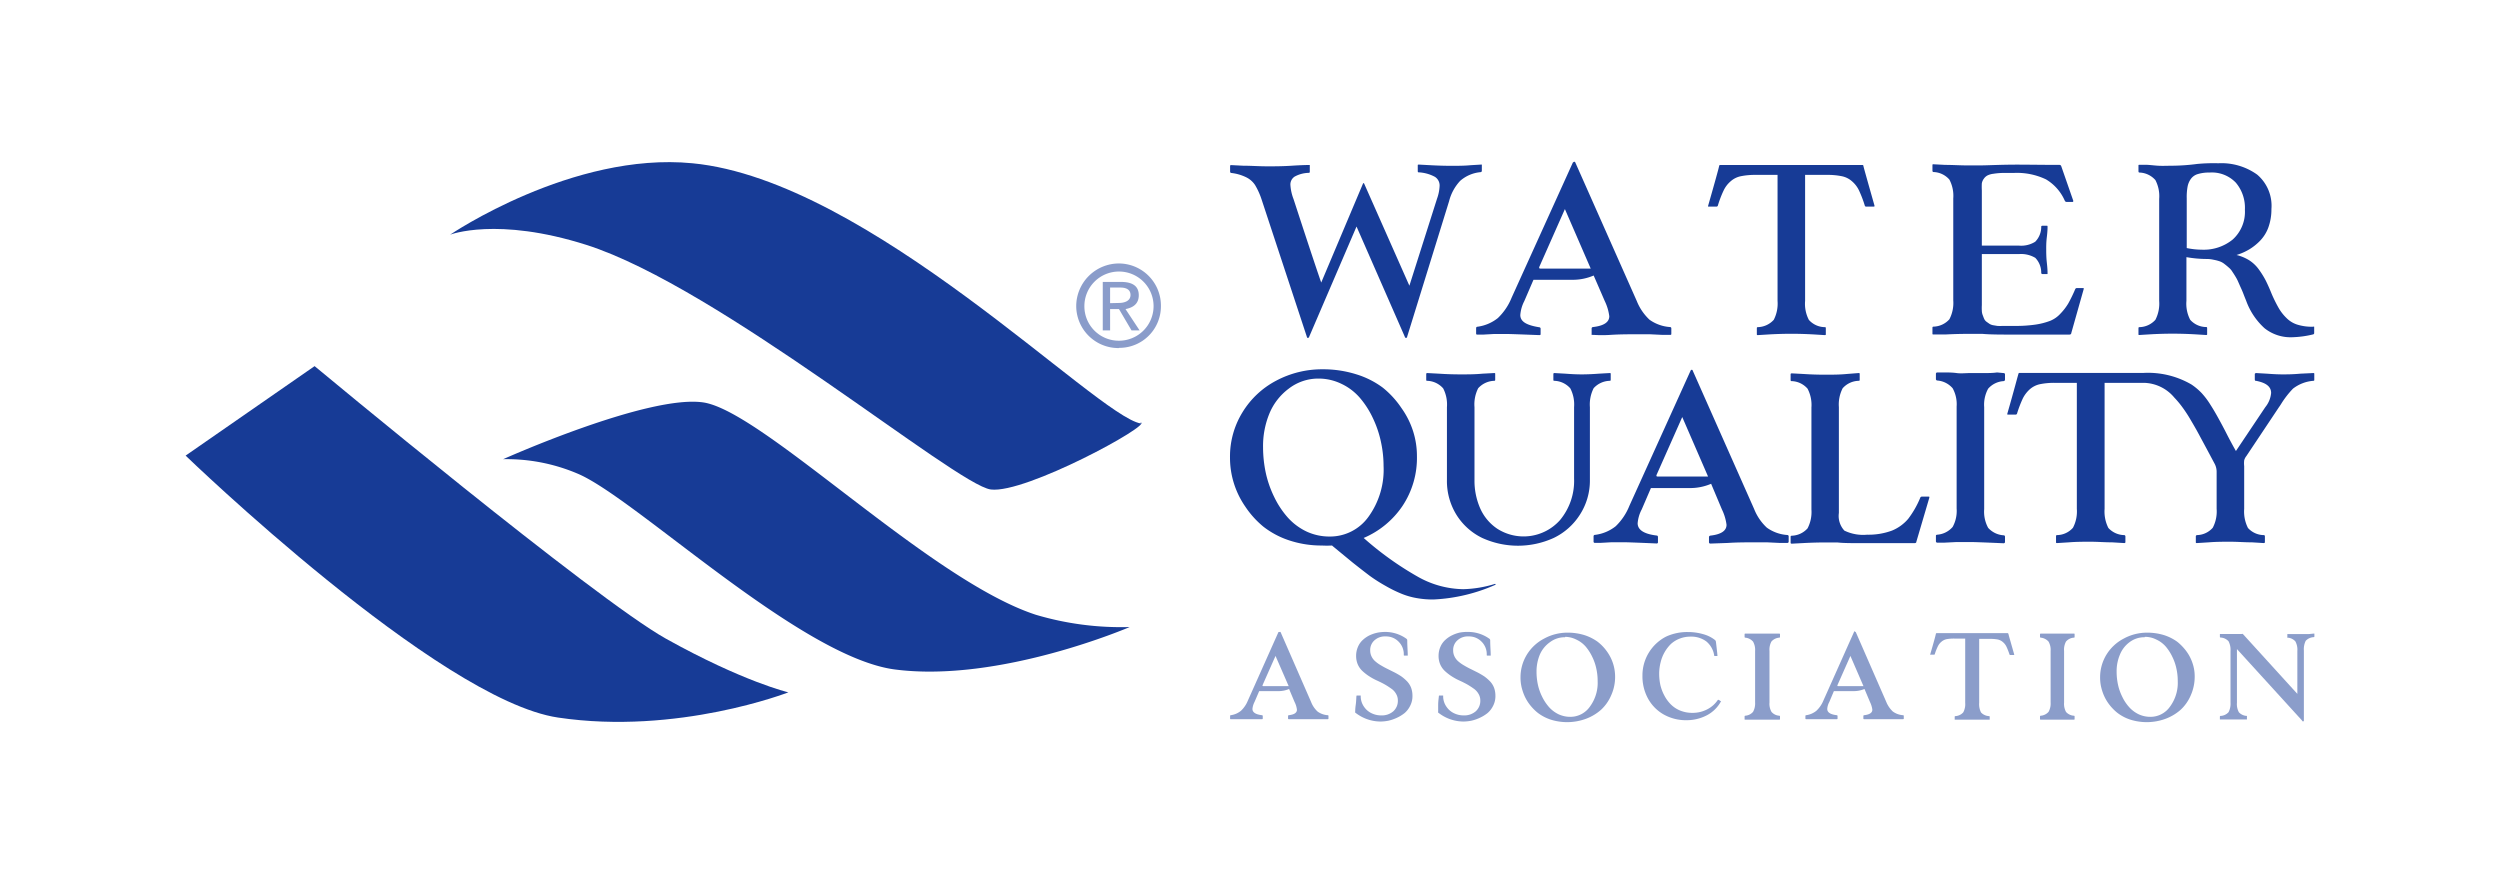
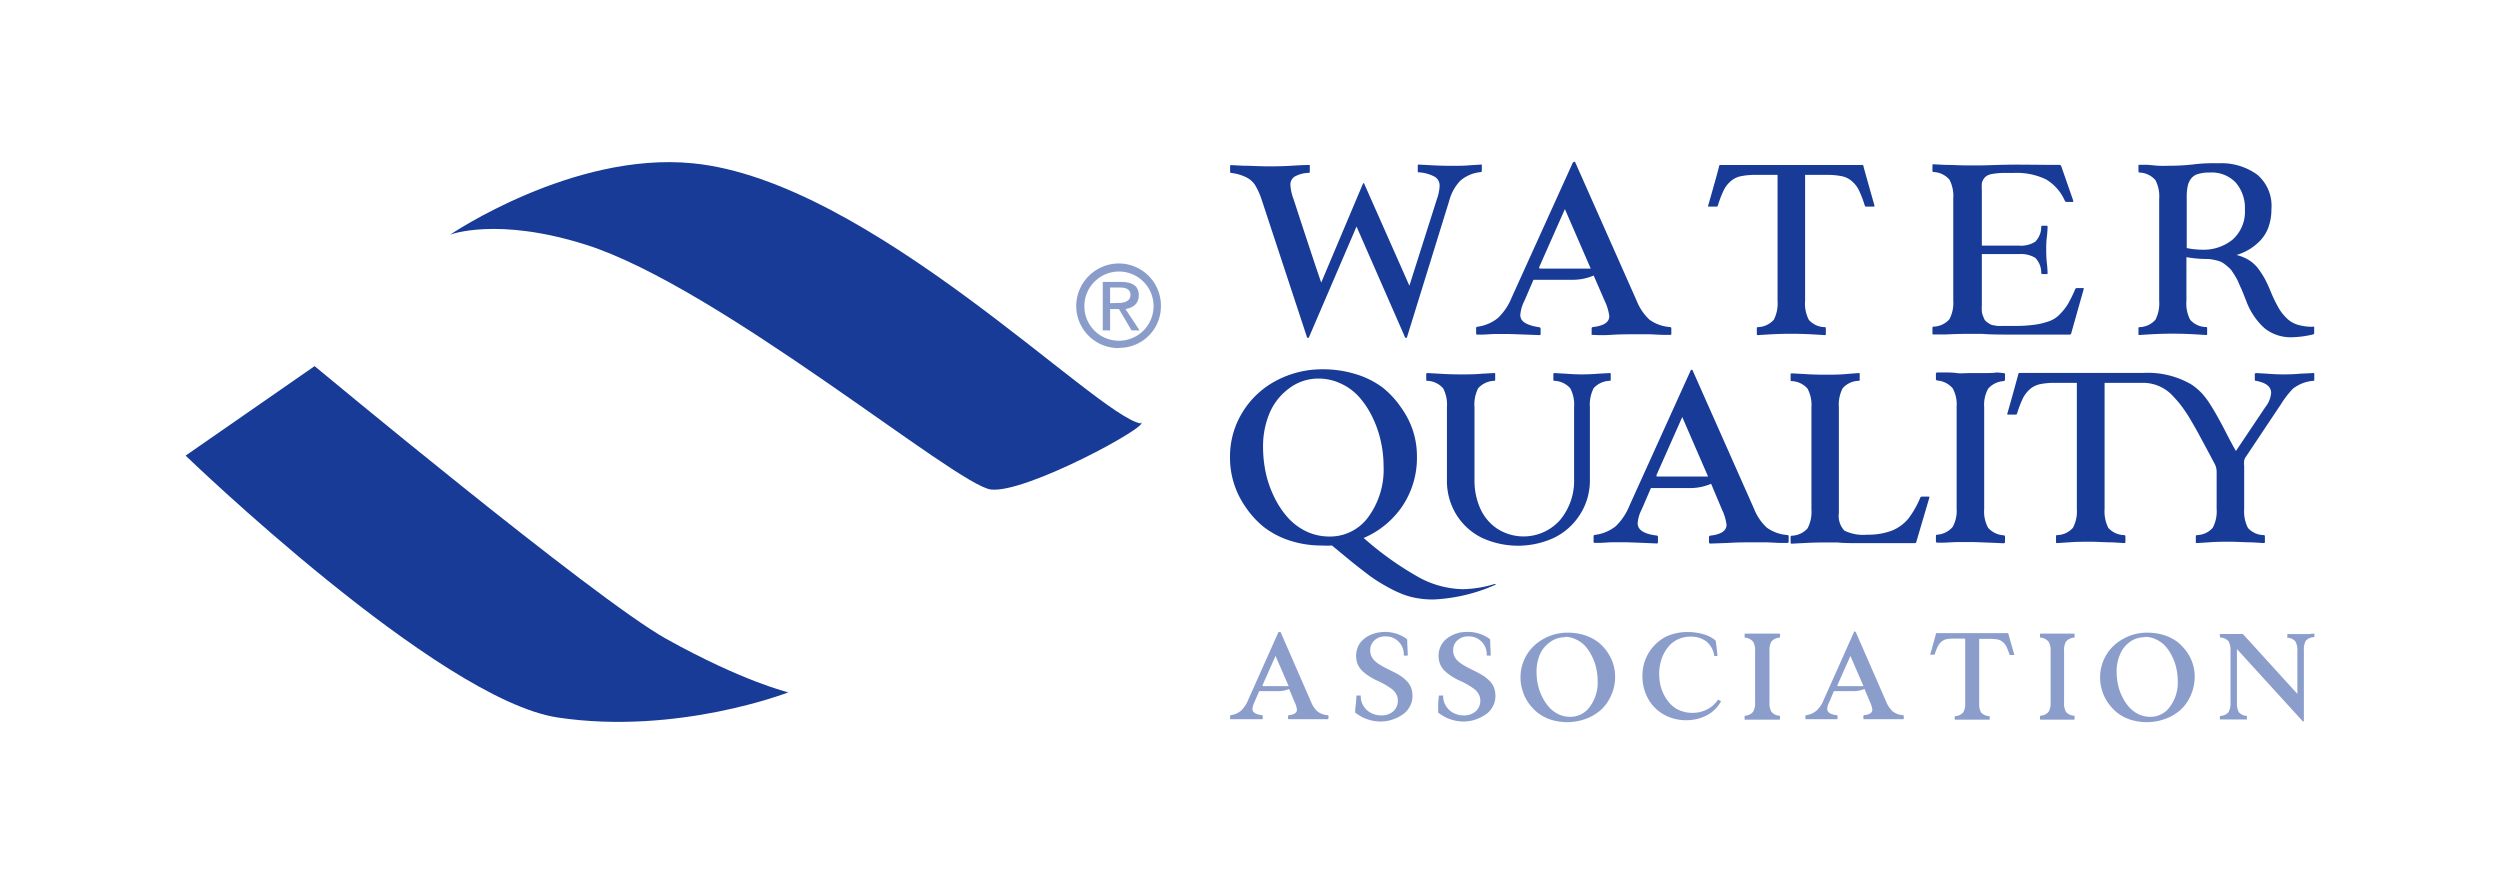
<svg xmlns="http://www.w3.org/2000/svg" id="Capa_1" data-name="Capa 1" viewBox="0 0 245 87">
  <defs>
    <style>.cls-1,.cls-3{fill:#173b96;}.cls-2,.cls-3{opacity:0.5;isolation:isolate;}.cls-3{fill-rule:evenodd;}</style>
  </defs>
  <title>cp-impulse-certificado-wqa</title>
  <path class="cls-1" d="M18.19,44.65l12.64-8.77S58.21,58.65,65.26,62.59c7.57,4.22,12,5.26,12,5.26s-10.85,4.22-22.58,2.47S18.19,44.65,18.19,44.65" />
  <path class="cls-1" d="M111.79,41.4c1.17.2-11.28,7-14.69,6.57S70.49,28.15,57.47,24c-8.78-2.79-13.36-1-13.36-1s12-8.15,23.75-7c17.32,1.66,39.57,24.76,43.93,25.5" />
-   <path class="cls-1" d="M49.31,45S63.64,38.58,69,39.45c5.91,1,22.12,17.42,32.52,20.8a29.37,29.37,0,0,0,9.19,1.2s-12.73,5.49-23,4.16c-9.29-1.2-25.5-16.86-31.12-19.2A17.76,17.76,0,0,0,49.31,45" />
  <g class="cls-2">
    <path class="cls-1" d="M125.43,61.93s0,0,.06,0l3,6.87a2.51,2.51,0,0,0,.63.93,1.92,1.92,0,0,0,1,.36s.07,0,.07.07v.26s0,.06-.07.06h-.35l-.63,0h-.8l-1.19,0-.85,0s-.07,0-.07-.06v-.25a.08.08,0,0,1,.07-.08c.54-.06.8-.24.8-.54a2.2,2.2,0,0,0-.23-.75l-.54-1.28a2.63,2.63,0,0,1-1,.21H123.4l-.46,1.07a1.81,1.81,0,0,0-.2.68c0,.33.32.54.94.61a.08.08,0,0,1,.07.08v.25s0,.06-.07.06l-1.62,0h-.61l-.55,0h-.28c-.05,0-.07,0-.07-.06v-.26a.07.07,0,0,1,.06-.07,2,2,0,0,0,1-.43,2.82,2.82,0,0,0,.68-1l3-6.72S125.41,61.93,125.43,61.93ZM125,64.28l-1.28,2.89s0,.07.07.07h2.5Z" />
    <path class="cls-1" d="M135.72,61.93a3.56,3.56,0,0,1,2.1.66.2.2,0,0,1,.09.15c0,.58.05,1.08.05,1.51a0,0,0,0,1,0,0h-.34s-.05,0-.05-.06a1.73,1.73,0,0,0-.52-1.32,1.7,1.7,0,0,0-1.26-.5,1.51,1.51,0,0,0-1.09.38,1.26,1.26,0,0,0-.42,1,1.33,1.33,0,0,0,.14.6,1.5,1.5,0,0,0,.38.48,3.46,3.46,0,0,0,.56.39c.2.12.42.24.65.35l.68.34a7.16,7.16,0,0,1,.66.39,4.3,4.3,0,0,1,.55.48,1.92,1.92,0,0,1,.38.6,2.21,2.21,0,0,1,.14.78,2.05,2.05,0,0,1-.22,1,2.22,2.22,0,0,1-.55.72,3.68,3.68,0,0,1-.77.47,4,4,0,0,1-.82.28,4.29,4.29,0,0,1-.77.08,4,4,0,0,1-2.48-.88.12.12,0,0,1,0-.1c0-.08,0-.29.05-.64s.05-.64.07-.87c0,0,0-.06.05-.06h.37s0,0,0,.08a1.77,1.77,0,0,0,.31,1,1.85,1.85,0,0,0,.76.66,2.15,2.15,0,0,0,.94.21,1.71,1.71,0,0,0,1.18-.4,1.37,1.37,0,0,0,.45-1.07,1.25,1.25,0,0,0-.18-.65,1.47,1.47,0,0,0-.46-.5,7.35,7.35,0,0,0-.65-.42c-.25-.14-.5-.26-.76-.38a5.56,5.56,0,0,1-.75-.41,4.84,4.84,0,0,1-.65-.5,2,2,0,0,1-.47-.65,2.11,2.11,0,0,1-.17-.85,2.18,2.18,0,0,1,.18-.89,1.93,1.93,0,0,1,.47-.67,2.74,2.74,0,0,1,.67-.46A3.63,3.63,0,0,1,135,62,4.11,4.11,0,0,1,135.72,61.93Z" />
    <path class="cls-1" d="M143.85,61.93a3.56,3.56,0,0,1,2.1.66.2.2,0,0,1,.09.15c0,.58.05,1.08.05,1.51a0,0,0,0,1,0,0h-.34s-.05,0-.05-.06a1.73,1.73,0,0,0-.52-1.32,1.7,1.7,0,0,0-1.26-.5,1.51,1.51,0,0,0-1.09.38,1.26,1.26,0,0,0-.42,1,1.33,1.33,0,0,0,.14.6,1.5,1.5,0,0,0,.38.48,3.46,3.46,0,0,0,.56.39c.2.12.42.24.65.35l.68.34a7.16,7.16,0,0,1,.66.39,4.3,4.3,0,0,1,.55.48,1.92,1.92,0,0,1,.38.6,2.21,2.21,0,0,1,.14.78,2.05,2.05,0,0,1-.22,1,2.22,2.22,0,0,1-.55.72,3.68,3.68,0,0,1-.77.47,4,4,0,0,1-.82.28,4.29,4.29,0,0,1-.77.08,4,4,0,0,1-2.48-.88.12.12,0,0,1,0-.1c0-.08,0-.29,0-.64s.05-.64.07-.87c0,0,0-.06.05-.06h.37s0,0,0,.08a1.77,1.77,0,0,0,.31,1,1.85,1.85,0,0,0,.76.66,2.15,2.15,0,0,0,.94.21,1.71,1.71,0,0,0,1.18-.4,1.37,1.37,0,0,0,.45-1.07,1.25,1.25,0,0,0-.18-.65,1.57,1.57,0,0,0-.46-.5,7.35,7.35,0,0,0-.65-.42c-.25-.14-.5-.26-.76-.38a5.56,5.56,0,0,1-.75-.41,4.84,4.84,0,0,1-.65-.5,2,2,0,0,1-.47-.65,2.11,2.11,0,0,1-.17-.85,2.18,2.18,0,0,1,.18-.89,1.93,1.93,0,0,1,.47-.67,2.74,2.74,0,0,1,.67-.46,3.63,3.63,0,0,1,.76-.27A4.11,4.11,0,0,1,143.85,61.93Z" />
    <path class="cls-1" d="M153.6,62a5.57,5.57,0,0,1,1.67.24,4.59,4.59,0,0,1,1.31.66,4.5,4.5,0,0,1,.94,1,4.2,4.2,0,0,1,.76,2.38,4.35,4.35,0,0,1-.38,1.85,4.14,4.14,0,0,1-1,1.43,4.7,4.7,0,0,1-1.5.89,5.35,5.35,0,0,1-3.44.07,4.33,4.33,0,0,1-1.28-.68,4.79,4.79,0,0,1-.92-1,4.31,4.31,0,0,1-.56-1.19,4.12,4.12,0,0,1-.19-1.25,4.24,4.24,0,0,1,.62-2.24,4.31,4.31,0,0,1,1.68-1.57A4.76,4.76,0,0,1,153.6,62Zm-.22.45a2.41,2.41,0,0,0-1.48.48,2.9,2.9,0,0,0-1,1.23,4.31,4.31,0,0,0-.32,1.66,6,6,0,0,0,.13,1.26,5,5,0,0,0,.42,1.2,4.52,4.52,0,0,0,.66,1,3,3,0,0,0,.93.71,2.74,2.74,0,0,0,1.17.26,2.33,2.33,0,0,0,1.92-1,3.93,3.93,0,0,0,.76-2.51,5.6,5.6,0,0,0-.13-1.21,4.83,4.83,0,0,0-.4-1.16,4.62,4.62,0,0,0-.64-1,2.75,2.75,0,0,0-.92-.69A2.49,2.49,0,0,0,153.38,62.41Z" />
    <path class="cls-1" d="M165.4,61.94a5.37,5.37,0,0,1,1.52.21,3.24,3.24,0,0,1,1.16.58.3.3,0,0,1,.08.16c.1.82.15,1.28.15,1.4a0,0,0,0,1-.05,0H168s0,0,0,0a2.22,2.22,0,0,0-.78-1.43,2.48,2.48,0,0,0-1.54-.47,2.85,2.85,0,0,0-1.06.19,2.71,2.71,0,0,0-.88.54,3.73,3.73,0,0,0-1,1.79,4.56,4.56,0,0,0-.14,1.11,5.35,5.35,0,0,0,.12,1.13,4.25,4.25,0,0,0,.38,1,3.62,3.62,0,0,0,.64.88,2.78,2.78,0,0,0,.93.61,3.14,3.14,0,0,0,1.21.22,3.07,3.07,0,0,0,1.4-.33,2.77,2.77,0,0,0,1.07-.94.05.05,0,0,1,.05,0h.05l.17.12s.05,0,.05,0a.11.11,0,0,1,0,0,3.35,3.35,0,0,1-1.4,1.39,4.28,4.28,0,0,1-2,.48,4.42,4.42,0,0,1-2.26-.58,4,4,0,0,1-1.52-1.57,4.54,4.54,0,0,1-.53-2.21,4.27,4.27,0,0,1,2.31-3.83A4.94,4.94,0,0,1,165.4,61.94Z" />
-     <path class="cls-1" d="M174.37,62.09s.07,0,.07.07v.25a.07.07,0,0,1-.06.08,1.13,1.13,0,0,0-.78.38,1.66,1.66,0,0,0-.19.92v5.06a1.59,1.59,0,0,0,.2.92,1.1,1.1,0,0,0,.77.37.07.07,0,0,1,.06.07v.26s0,.06-.07.06l-1.64,0H172l-.61,0h-.35c-.05,0-.07,0-.07-.06v-.26a.07.07,0,0,1,.06-.07,1.1,1.1,0,0,0,.77-.38,1.68,1.68,0,0,0,.2-.91V63.79a1.63,1.63,0,0,0-.2-.91,1.15,1.15,0,0,0-.77-.39.07.07,0,0,1-.06-.08v-.25s0-.07.07-.07l.33,0q.3,0,.63,0l.69,0,.68,0c.22,0,.43,0,.64,0Z" />
+     <path class="cls-1" d="M174.37,62.09s.07,0,.07.07v.25a.07.07,0,0,1-.06.08,1.13,1.13,0,0,0-.78.38,1.66,1.66,0,0,0-.19.92v5.06a1.59,1.59,0,0,0,.2.92,1.1,1.1,0,0,0,.77.37.07.07,0,0,1,.06.07v.26s0,.06-.07.06l-1.64,0H172l-.61,0h-.35c-.05,0-.07,0-.07-.06v-.26a.07.07,0,0,1,.06-.07,1.1,1.1,0,0,0,.77-.38,1.68,1.68,0,0,0,.2-.91V63.79a1.63,1.63,0,0,0-.2-.91,1.15,1.15,0,0,0-.77-.39.07.07,0,0,1-.06-.08v-.25s0-.07.07-.07l.33,0l.69,0,.68,0c.22,0,.43,0,.64,0Z" />
    <path class="cls-1" d="M181.81,61.93s0,0,.05,0l3,6.87a2.64,2.64,0,0,0,.64.93,1.91,1.91,0,0,0,1,.36s.07,0,.07.07v.26s0,.06-.07.06h-.35l-.63,0h-.8l-1.19,0-.85,0s-.07,0-.07-.06v-.25a.08.08,0,0,1,.07-.08q.81-.09.81-.54a2.46,2.46,0,0,0-.23-.75l-.54-1.28a2.72,2.72,0,0,1-1.05.21h-1.95l-.45,1.07a1.64,1.64,0,0,0-.2.68c0,.33.31.54.94.61a.08.08,0,0,1,.07.08v.25s0,.06-.07.06l-1.63,0h-.61l-.54,0H177s-.07,0-.07-.06v-.26s0-.06.07-.07a2,2,0,0,0,1-.43,2.83,2.83,0,0,0,.69-1l3-6.72A.06.06,0,0,1,181.81,61.93Zm-.47,2.35-1.28,2.89s0,.07.06.07h2.5Z" />
    <path class="cls-1" d="M196.77,62.08s.06,0,.06.05.22.8.56,2c0,0,0,.06,0,.06H197a.07.07,0,0,1-.07-.06,7.21,7.21,0,0,0-.29-.74,1.34,1.34,0,0,0-.35-.46,1.13,1.13,0,0,0-.51-.26,4.07,4.07,0,0,0-.77-.06h-1.05v6.27a1.8,1.8,0,0,0,.18.94,1.15,1.15,0,0,0,.8.36s.05,0,.05.07v.28s0,0-.06,0l-.58,0-1.07,0-1.09,0-.58,0s-.05,0-.05,0v-.28s0-.07.05-.07a1.11,1.11,0,0,0,.79-.37,1.7,1.7,0,0,0,.19-.93V62.58h-1.06a4.07,4.07,0,0,0-.77.06,1.13,1.13,0,0,0-.51.26,1.34,1.34,0,0,0-.35.46,5.45,5.45,0,0,0-.29.74.07.07,0,0,1-.07.06h-.37s-.05,0,0-.06c.34-1.17.52-1.83.55-2a.07.07,0,0,1,.07-.05h7Z" />
    <path class="cls-1" d="M203.24,62.09a.06.06,0,0,1,.07.07v.25c0,.05,0,.07-.07.08a1.1,1.1,0,0,0-.77.38,1.66,1.66,0,0,0-.19.92v5.06a1.68,1.68,0,0,0,.19.92,1.12,1.12,0,0,0,.77.37s.07,0,.07.07v.26s0,.06-.07.06l-1.65,0h-.69l-.6,0H200s-.08,0-.08-.06v-.26s0-.06.07-.07a1.13,1.13,0,0,0,.77-.38,1.68,1.68,0,0,0,.2-.91V63.79a1.63,1.63,0,0,0-.2-.91,1.17,1.17,0,0,0-.77-.39.08.08,0,0,1-.07-.08v-.25s0-.07.08-.07l.32,0q.3,0,.63,0l.69,0,.69,0c.21,0,.43,0,.63,0Z" />
    <path class="cls-1" d="M210.4,62a5.62,5.62,0,0,1,1.67.24,4.59,4.59,0,0,1,1.31.66,5,5,0,0,1,.94,1,4.17,4.17,0,0,1,.57,1.16,3.93,3.93,0,0,1,.19,1.22,4.5,4.5,0,0,1-.38,1.85,4.14,4.14,0,0,1-1,1.43,4.7,4.7,0,0,1-1.5.89,5.35,5.35,0,0,1-3.44.07,4.2,4.2,0,0,1-1.28-.68,4.79,4.79,0,0,1-.92-1,4.31,4.31,0,0,1-.56-1.19,4.12,4.12,0,0,1-.19-1.25,4.24,4.24,0,0,1,.62-2.24,4.31,4.31,0,0,1,1.68-1.57A4.76,4.76,0,0,1,210.4,62Zm-.22.45a2.39,2.39,0,0,0-1.48.48,2.83,2.83,0,0,0-.95,1.23,4.13,4.13,0,0,0-.32,1.66,6,6,0,0,0,.13,1.26,5,5,0,0,0,.42,1.2,4.2,4.2,0,0,0,.66,1,3,3,0,0,0,.93.71,2.71,2.71,0,0,0,1.17.26,2.33,2.33,0,0,0,1.92-1,3.93,3.93,0,0,0,.76-2.51,5.6,5.6,0,0,0-.13-1.21,4.83,4.83,0,0,0-.4-1.16,4.62,4.62,0,0,0-.64-1,2.75,2.75,0,0,0-.92-.69A2.49,2.49,0,0,0,210.18,62.41Z" />
    <path class="cls-1" d="M226.75,62.09s.06,0,.06,0v.28s0,.06-.05.07a1.15,1.15,0,0,0-.8.36,1.85,1.85,0,0,0-.18.95V70.6c0,.06,0,.09-.07.09s-.07,0-.11-.08l-6.38-7v5.25a1.69,1.69,0,0,0,.19.94,1.12,1.12,0,0,0,.79.36s0,0,0,.07v.28s0,0,0,0l-.54,0-.76,0-.75,0-.54,0s-.06,0-.06,0v-.28s0-.07.06-.07a1.11,1.11,0,0,0,.79-.37,1.8,1.8,0,0,0,.19-.93V63.79a1.81,1.81,0,0,0-.19-.94,1.11,1.11,0,0,0-.79-.37.07.07,0,0,1-.06-.07v-.28s0,0,.06,0l.5,0c.28,0,.51,0,.69,0s.3,0,.5,0l.39,0a.16.16,0,0,1,.11,0L225.14,68v-4.2a1.72,1.72,0,0,0-.19-.94,1.11,1.11,0,0,0-.79-.37.07.07,0,0,1,0-.07v-.28s0,0,.06,0l.53,0c.3,0,.56,0,.76,0s.45,0,.76,0Z" />
  </g>
  <path class="cls-1" d="M146.51,57.22s.06,0,.06.08,0,0,0,0a16.85,16.85,0,0,1-6.09,1.45,8.92,8.92,0,0,1-1.66-.14,7.09,7.09,0,0,1-1.56-.46,12.57,12.57,0,0,1-1.47-.73,15.59,15.59,0,0,1-1.57-1c-.58-.44-1.13-.87-1.66-1.29l-1.93-1.59-.09-.08a9,9,0,0,1-1,0,10,10,0,0,1-3.19-.5,8.34,8.34,0,0,1-2.53-1.34,9,9,0,0,1-1.8-2,8.41,8.41,0,0,1-1.48-4.81,8.26,8.26,0,0,1,1.22-4.4,8.49,8.49,0,0,1,3.3-3.1,9.57,9.57,0,0,1,4.57-1.12,10.84,10.84,0,0,1,3.28.49,8.5,8.5,0,0,1,2.59,1.3A8.9,8.9,0,0,1,137.35,40a8.12,8.12,0,0,1,1.14,2.28,8,8,0,0,1,.37,2.42,8.5,8.5,0,0,1-1.42,4.89,8.69,8.69,0,0,1-3.8,3.13A31.07,31.07,0,0,0,139,56.55a9.3,9.3,0,0,0,4.39,1.19A11.32,11.32,0,0,0,146.51,57.22ZM123.78,43.84a12.19,12.19,0,0,0,.26,2.47,10.39,10.39,0,0,0,.82,2.37,8.75,8.75,0,0,0,1.31,2A5.84,5.84,0,0,0,128,52.07a5.3,5.3,0,0,0,2.3.51,4.63,4.63,0,0,0,3.8-1.92,7.87,7.87,0,0,0,1.49-5,11.24,11.24,0,0,0-.26-2.37,10.4,10.4,0,0,0-.78-2.3,8.73,8.73,0,0,0-1.28-2,5.45,5.45,0,0,0-1.8-1.37,5.14,5.14,0,0,0-2.27-.52,4.73,4.73,0,0,0-2.92,1,5.8,5.8,0,0,0-1.88,2.43A8.37,8.37,0,0,0,123.78,43.84Z" />
  <path class="cls-1" d="M156.68,36.62l1.06-.06c.07,0,.11,0,.11.08v.54c0,.09,0,.14-.1.14a2.2,2.2,0,0,0-1.57.72,3.51,3.51,0,0,0-.37,1.86v7.15a6.16,6.16,0,0,1-1,3.42,6.23,6.23,0,0,1-2.55,2.25,8.44,8.44,0,0,1-7,0,6.1,6.1,0,0,1-2.51-2.24,6.28,6.28,0,0,1-.95-3.44V39.9a3.43,3.43,0,0,0-.37-1.84,2.17,2.17,0,0,0-1.56-.74c-.07,0-.1,0-.1-.14v-.54s0-.08.11-.08l1.14.06c.73.05,1.44.07,2.14.07s1.39,0,2.12-.07l1.14-.06c.08,0,.11,0,.11.08v.54c0,.09,0,.14-.1.14a2.21,2.21,0,0,0-1.57.73,3.51,3.51,0,0,0-.36,1.85v7.15a6.72,6.72,0,0,0,.56,2.77,4.67,4.67,0,0,0,1.68,2,4.78,4.78,0,0,0,6.14-.85,6,6,0,0,0,1.38-4.07v-7a3.43,3.43,0,0,0-.37-1.84,2.17,2.17,0,0,0-1.56-.74c-.07,0-.1,0-.1-.14v-.54s0-.08.11-.08l1.07.06c.63.05,1.16.07,1.6.07S156.05,36.67,156.68,36.62Z" />
  <path class="cls-1" d="M165.78,36.24c.05,0,.09,0,.12.11l6,13.52a5,5,0,0,0,1.25,1.84,3.89,3.89,0,0,0,2,.72c.09,0,.14.06.14.14v.5a.13.13,0,0,1-.14.14l-.69,0-1.25-.06-1.56,0c-.64,0-1.42,0-2.35.06l-1.68.06a.13.13,0,0,1-.14-.14v-.49c0-.08.05-.13.14-.15,1.06-.12,1.58-.48,1.58-1.06a4.81,4.81,0,0,0-.45-1.5l-1.06-2.52a5.2,5.2,0,0,1-2.06.42h-3.84l-.9,2.09a3.49,3.49,0,0,0-.4,1.36c0,.65.62,1.05,1.85,1.2.1,0,.14.07.14.15v.49a.12.12,0,0,1-.14.14c-1.81-.08-2.88-.12-3.2-.12l-1.2,0-1.07.06-.56,0a.12.12,0,0,1-.14-.14v-.5a.13.13,0,0,1,.12-.14,4.06,4.06,0,0,0,2.05-.85,5.73,5.73,0,0,0,1.34-2l6-13.25C165.7,36.27,165.74,36.24,165.78,36.24Zm-.92,4.63-2.53,5.7c0,.09,0,.13.13.13h4.93Z" />
  <path class="cls-1" d="M182.13,36.56c.08,0,.12,0,.12.08v.54c0,.09,0,.14-.1.14a2.16,2.16,0,0,0-1.57.73,3.49,3.49,0,0,0-.37,1.85V50.27a2.11,2.11,0,0,0,.54,1.73,4.21,4.21,0,0,0,2.23.4,6.64,6.64,0,0,0,2.43-.4A4.13,4.13,0,0,0,187,50.85a9.12,9.12,0,0,0,1.18-2.06.17.17,0,0,1,.18-.12H189c.07,0,.09,0,.07.12L187.8,53.1c0,.09-.08.13-.19.13-2,0-3.58,0-4.83,0s-2.16,0-2.71-.07l-1.2,0q-1,0-2.13.06l-1.14.06q-.12,0-.12-.09v-.55c0-.09,0-.13.11-.14a2.16,2.16,0,0,0,1.55-.72,3.45,3.45,0,0,0,.38-1.85v-10a3.41,3.41,0,0,0-.38-1.84,2.16,2.16,0,0,0-1.55-.74c-.07,0-.11,0-.11-.14v-.54s0-.08.12-.08l1.14.06c.73.05,1.44.07,2.13.07s1.4,0,2.12-.07Z" />
  <path class="cls-1" d="M196.35,36.56a.13.13,0,0,1,.14.14v.5a.15.15,0,0,1-.13.15,2.19,2.19,0,0,0-1.52.74,3.26,3.26,0,0,0-.39,1.81v10a3.29,3.29,0,0,0,.39,1.83,2.23,2.23,0,0,0,1.52.73c.08,0,.13.06.13.14v.5a.13.13,0,0,1-.14.14q-2.67-.12-3.24-.12l-1.36,0-1.2.06-.69,0a.13.13,0,0,1-.14-.14v-.5c0-.08,0-.12.13-.14a2.21,2.21,0,0,0,1.51-.76,3.25,3.25,0,0,0,.39-1.8v-10a3.23,3.23,0,0,0-.39-1.79,2.21,2.21,0,0,0-1.51-.76.14.14,0,0,1-.13-.15v-.5a.13.13,0,0,1,.14-.14l.65,0c.39,0,.8,0,1.24.06s.89,0,1.36,0,.91,0,1.34,0,.85,0,1.26-.06Z" />
  <path class="cls-1" d="M197.9,36.55H210a8.45,8.45,0,0,1,4.76,1.13,6,6,0,0,1,1,.84,7.46,7.46,0,0,1,.87,1.16c.29.45.53.87.74,1.25s.5.91.84,1.58.65,1.23.91,1.69L222,39.9a2.56,2.56,0,0,0,.57-1.39c0-.62-.49-1-1.48-1.19-.07,0-.11,0-.12-.14v-.54s.05-.08.13-.08l1.06.06c.63.05,1.14.07,1.53.07s1,0,1.74-.07l1.27-.06c.07,0,.1,0,.1.08v.56c0,.07,0,.12-.09.12a3.72,3.72,0,0,0-2,.77,9,9,0,0,0-1.15,1.48c-.11.18-.19.29-.22.33l-3.2,4.8a1.09,1.09,0,0,0-.21.42,2.55,2.55,0,0,0,0,.56v4.19a3.57,3.57,0,0,0,.37,1.87,2.12,2.12,0,0,0,1.56.7c.07,0,.1.06.1.14v.56s0,.08-.12.08l-1.13-.07c-.73,0-1.44-.06-2.14-.06s-1.39,0-2.12.06l-1.14.07c-.08,0-.12,0-.12-.08v-.56a.13.13,0,0,1,.11-.14,2.12,2.12,0,0,0,1.55-.72,3.43,3.43,0,0,0,.38-1.85V46.23a1.69,1.69,0,0,0-.21-.81l-.79-1.48-.84-1.56c-.16-.29-.39-.7-.7-1.22a13.46,13.46,0,0,0-.83-1.27,9.12,9.12,0,0,0-.77-.92,4,4,0,0,0-2.92-1.45h-3.92V49.87a3.57,3.57,0,0,0,.37,1.87,2.16,2.16,0,0,0,1.56.7.13.13,0,0,1,.11.14v.56s0,.08-.12.08L207,53.15c-.73,0-1.43-.06-2.12-.06s-1.41,0-2.14.06l-1.13.07c-.08,0-.12,0-.12-.08v-.56c0-.08,0-.13.1-.14a2.12,2.12,0,0,0,1.56-.72,3.43,3.43,0,0,0,.38-1.85V37.52h-2.09a7,7,0,0,0-1.52.13,2.19,2.19,0,0,0-1,.5,3,3,0,0,0-.69.91,11.33,11.33,0,0,0-.56,1.47.14.14,0,0,1-.15.1h-.73c-.07,0-.09,0-.07-.1.67-2.32,1-3.62,1.09-3.9C197.82,36.57,197.85,36.55,197.9,36.55Z" />
  <path class="cls-1" d="M120.66,16.18l1.17.06c.76,0,1.56.06,2.39.06.67,0,1.46,0,2.38-.06s1.46-.07,1.63-.07.13,0,.13.09v.54c0,.09,0,.13-.11.14a3,3,0,0,0-1.38.37.92.92,0,0,0-.41.82,4.65,4.65,0,0,0,.31,1.39q2.08,6.38,2.71,8.17L133.57,18s0-.05.06-.05a.07.07,0,0,1,.06.05l4.43,10,2.71-8.53a4.21,4.21,0,0,0,.25-1.22,1,1,0,0,0-.46-.92,3.75,3.75,0,0,0-1.57-.44c-.07,0-.11,0-.11-.14v-.54c0-.06,0-.08.12-.08l1.12.06q1.08.06,2.07.06c.62,0,1.25,0,1.87-.06l1-.06.1,0a.07.07,0,0,1,0,.06v.54c0,.09-.05.13-.12.14a3.52,3.52,0,0,0-2,.85,4.54,4.54,0,0,0-1.09,2L137.9,33c0,.07-.05.11-.1.11s-.1,0-.13-.11L132.94,22.2,128.3,33c0,.07-.07.11-.13.11s-.07,0-.1-.11l-4.44-13.47a7,7,0,0,0-.63-1.39,2.19,2.19,0,0,0-.84-.75,4.47,4.47,0,0,0-1.5-.44c-.06,0-.1-.05-.11-.14v-.54A.09.09,0,0,1,120.66,16.18Z" />
  <path class="cls-1" d="M154.28,15.85q.08,0,.12.12l6,13.52a5.11,5.11,0,0,0,1.25,1.84,3.92,3.92,0,0,0,2,.72c.1,0,.14.06.14.14v.5c0,.09,0,.13-.14.13l-.69,0-1.24-.06-1.57,0c-.63,0-1.42,0-2.35.06s-1.49,0-1.68,0-.14,0-.14-.13V32.2a.14.14,0,0,1,.14-.15c1.06-.12,1.59-.48,1.59-1.06a4.81,4.81,0,0,0-.45-1.5L156.18,27a5.2,5.2,0,0,1-2.06.42h-3.84l-.9,2.09a3.53,3.53,0,0,0-.39,1.36c0,.65.61,1,1.85,1.2a.14.14,0,0,1,.14.15v.49c0,.09,0,.13-.14.13-1.82-.07-2.88-.11-3.21-.11l-1.2,0-1.07.06-.56,0c-.09,0-.14,0-.14-.13v-.5a.13.13,0,0,1,.13-.14,4.06,4.06,0,0,0,2-.85,5.7,5.7,0,0,0,1.35-2l6-13.24C154.2,15.89,154.24,15.85,154.28,15.85Zm-.92,4.64-2.52,5.69c0,.1,0,.14.12.14h4.93Z" />
  <path class="cls-1" d="M182.47,16.17c.09,0,.13,0,.14.08.06.27.43,1.57,1.09,3.9,0,.07,0,.1-.07.1h-.73a.14.14,0,0,1-.15-.1,11.33,11.33,0,0,0-.56-1.47,2.71,2.71,0,0,0-.69-.91,2.14,2.14,0,0,0-1-.5,7,7,0,0,0-1.52-.13H176.9V29.49a3.41,3.41,0,0,0,.37,1.86,2.12,2.12,0,0,0,1.56.71c.07,0,.1,0,.1.14v.55c0,.06,0,.09-.11.09l-1.14-.07q-1.1-.06-2.13-.06t-2.13.06l-1.14.07c-.08,0-.11,0-.11-.09V32.2c0-.09,0-.13.1-.14a2.18,2.18,0,0,0,1.56-.72,3.47,3.47,0,0,0,.37-1.85V17.14h-2.08a7,7,0,0,0-1.52.13,2.14,2.14,0,0,0-1,.5,2.71,2.71,0,0,0-.69.91,10,10,0,0,0-.56,1.47.15.15,0,0,1-.15.1h-.73c-.07,0-.1,0-.07-.1q1-3.49,1.08-3.9c0-.06.06-.08.14-.08h13.86Z" />
  <path class="cls-1" d="M201.81,16.16a.18.18,0,0,1,.19.12l1.18,3.39c0,.08,0,.12-.07.12h-.57a.2.2,0,0,1-.19-.12,4.55,4.55,0,0,0-1.84-2.09,6.6,6.6,0,0,0-3.19-.63l-1.15,0a7.12,7.12,0,0,0-.82.08,1.75,1.75,0,0,0-.59.17,1,1,0,0,0-.34.31,1.06,1.06,0,0,0-.2.46,6.12,6.12,0,0,0,0,.69v5.41h3.64a2.58,2.58,0,0,0,1.59-.38,2.06,2.06,0,0,0,.59-1.47c0-.07.06-.1.14-.1h.39c.06,0,.09,0,.09.11s0,.43-.07,1-.06,1-.06,1.25,0,.72.06,1.26.07.85.07,1,0,.12-.09.12h-.39a.13.13,0,0,1-.14-.1,2.08,2.08,0,0,0-.58-1.49,2.73,2.73,0,0,0-1.6-.37h-3.64v5a4.86,4.86,0,0,0,0,.56,1.3,1.3,0,0,0,.1.46c.05.13.09.25.14.35a.72.72,0,0,0,.23.27l.27.19a1,1,0,0,0,.36.14l.42.07a4.37,4.37,0,0,0,.51,0c.23,0,.42,0,.57,0h.66a13.35,13.35,0,0,0,2-.13,6.83,6.83,0,0,0,1.44-.37,2.77,2.77,0,0,0,1-.7,5.5,5.5,0,0,0,.77-1,14.38,14.38,0,0,0,.68-1.4.18.18,0,0,1,.18-.11h.58c.07,0,.09,0,.07.11l-1.22,4.32c0,.09-.09.13-.2.13-2,0-3.69,0-5.15,0s-2.58,0-3.34-.07l-1.52,0q-1,0-2.13.06l-1.14,0c-.08,0-.12,0-.12-.08v-.55c0-.09,0-.13.11-.14a2.16,2.16,0,0,0,1.55-.72,3.45,3.45,0,0,0,.38-1.85v-10a3.39,3.39,0,0,0-.38-1.84,2.16,2.16,0,0,0-1.55-.74c-.07,0-.11-.05-.11-.14v-.54c0-.06,0-.08.12-.08l1.14.06c.73,0,1.44.05,2.13.05l1.26,0c.59,0,1.53-.05,2.82-.07S199.84,16.16,201.81,16.16Z" />
  <path class="cls-1" d="M217.39,16a6,6,0,0,1,3.81,1.11,4,4,0,0,1,1.4,3.37,5.23,5.23,0,0,1-.29,1.78,3.7,3.7,0,0,1-.82,1.33,5.3,5.3,0,0,1-1.08.86,5.72,5.72,0,0,1-1.23.54,4.29,4.29,0,0,1,1.23.51,3.47,3.47,0,0,1,.93.87,8.72,8.72,0,0,1,.67,1.06c.17.33.38.79.61,1.36a13.33,13.33,0,0,0,.67,1.36,4.43,4.43,0,0,0,.77,1,2.6,2.6,0,0,0,1.1.67,4.82,4.82,0,0,0,1.5.2.19.19,0,0,1,.13,0s0,0,0,.11v.51a.13.13,0,0,1-.1.13,9.72,9.72,0,0,1-2.07.28,4.09,4.09,0,0,1-2.69-.88,6.69,6.69,0,0,1-1.8-2.68c-.05-.13-.14-.34-.25-.63s-.2-.49-.26-.62-.14-.31-.25-.56a3.85,3.85,0,0,0-.28-.55c-.07-.12-.17-.28-.3-.47a1.63,1.63,0,0,0-.36-.43c-.11-.1-.24-.21-.41-.34a1.63,1.63,0,0,0-.49-.28,4.07,4.07,0,0,0-.58-.15,3.08,3.08,0,0,0-.68-.08,11.5,11.5,0,0,1-2-.18v4.28a3.41,3.41,0,0,0,.37,1.86,2.12,2.12,0,0,0,1.56.71c.07,0,.1,0,.1.14v.55c0,.06,0,.09-.11.09l-1.14-.07q-1.1-.06-2.13-.06t-2.13.06l-1.14.07h0c-.06,0-.08,0-.08-.09V32.2c0-.09,0-.13.1-.14a2.16,2.16,0,0,0,1.56-.72,3.47,3.47,0,0,0,.37-1.85v-10a3.4,3.4,0,0,0-.37-1.84,2.17,2.17,0,0,0-1.56-.74c-.07,0-.1-.05-.1-.14v-.54c0-.06,0-.08.11-.08l.6,0c.33,0,.72.06,1.19.09s1,0,1.47,0a19.93,19.93,0,0,0,2.36-.17A16.86,16.86,0,0,1,217.39,16Zm-.85.91a3.76,3.76,0,0,0-1.16.15,1.28,1.28,0,0,0-.68.48,1.88,1.88,0,0,0-.32.77,5.61,5.61,0,0,0-.08,1.11v4.89a7.54,7.54,0,0,0,1.51.16,4.49,4.49,0,0,0,3-1A3.66,3.66,0,0,0,220,20.55a3.8,3.8,0,0,0-.89-2.65A3.24,3.24,0,0,0,216.54,16.91Z" />
  <path class="cls-3" d="M109.66,34.09A4.07,4.07,0,0,0,113.77,30a4.13,4.13,0,0,0-4.11-4.18A4.19,4.19,0,0,0,105.47,30a4.13,4.13,0,0,0,4.19,4.11M106.27,30a3.39,3.39,0,1,1,3.39,3.39A3.37,3.37,0,0,1,106.27,30m2.52.29h.87l1.23,2.09h.79l-1.38-2.09c.73-.14,1.3-.5,1.3-1.36s-.57-1.3-1.73-1.3h-1.8v4.75h.72Zm0-.58V28.18h1c.5,0,1,.15,1,.73s-.58.78-1.15.78Z" />
</svg>